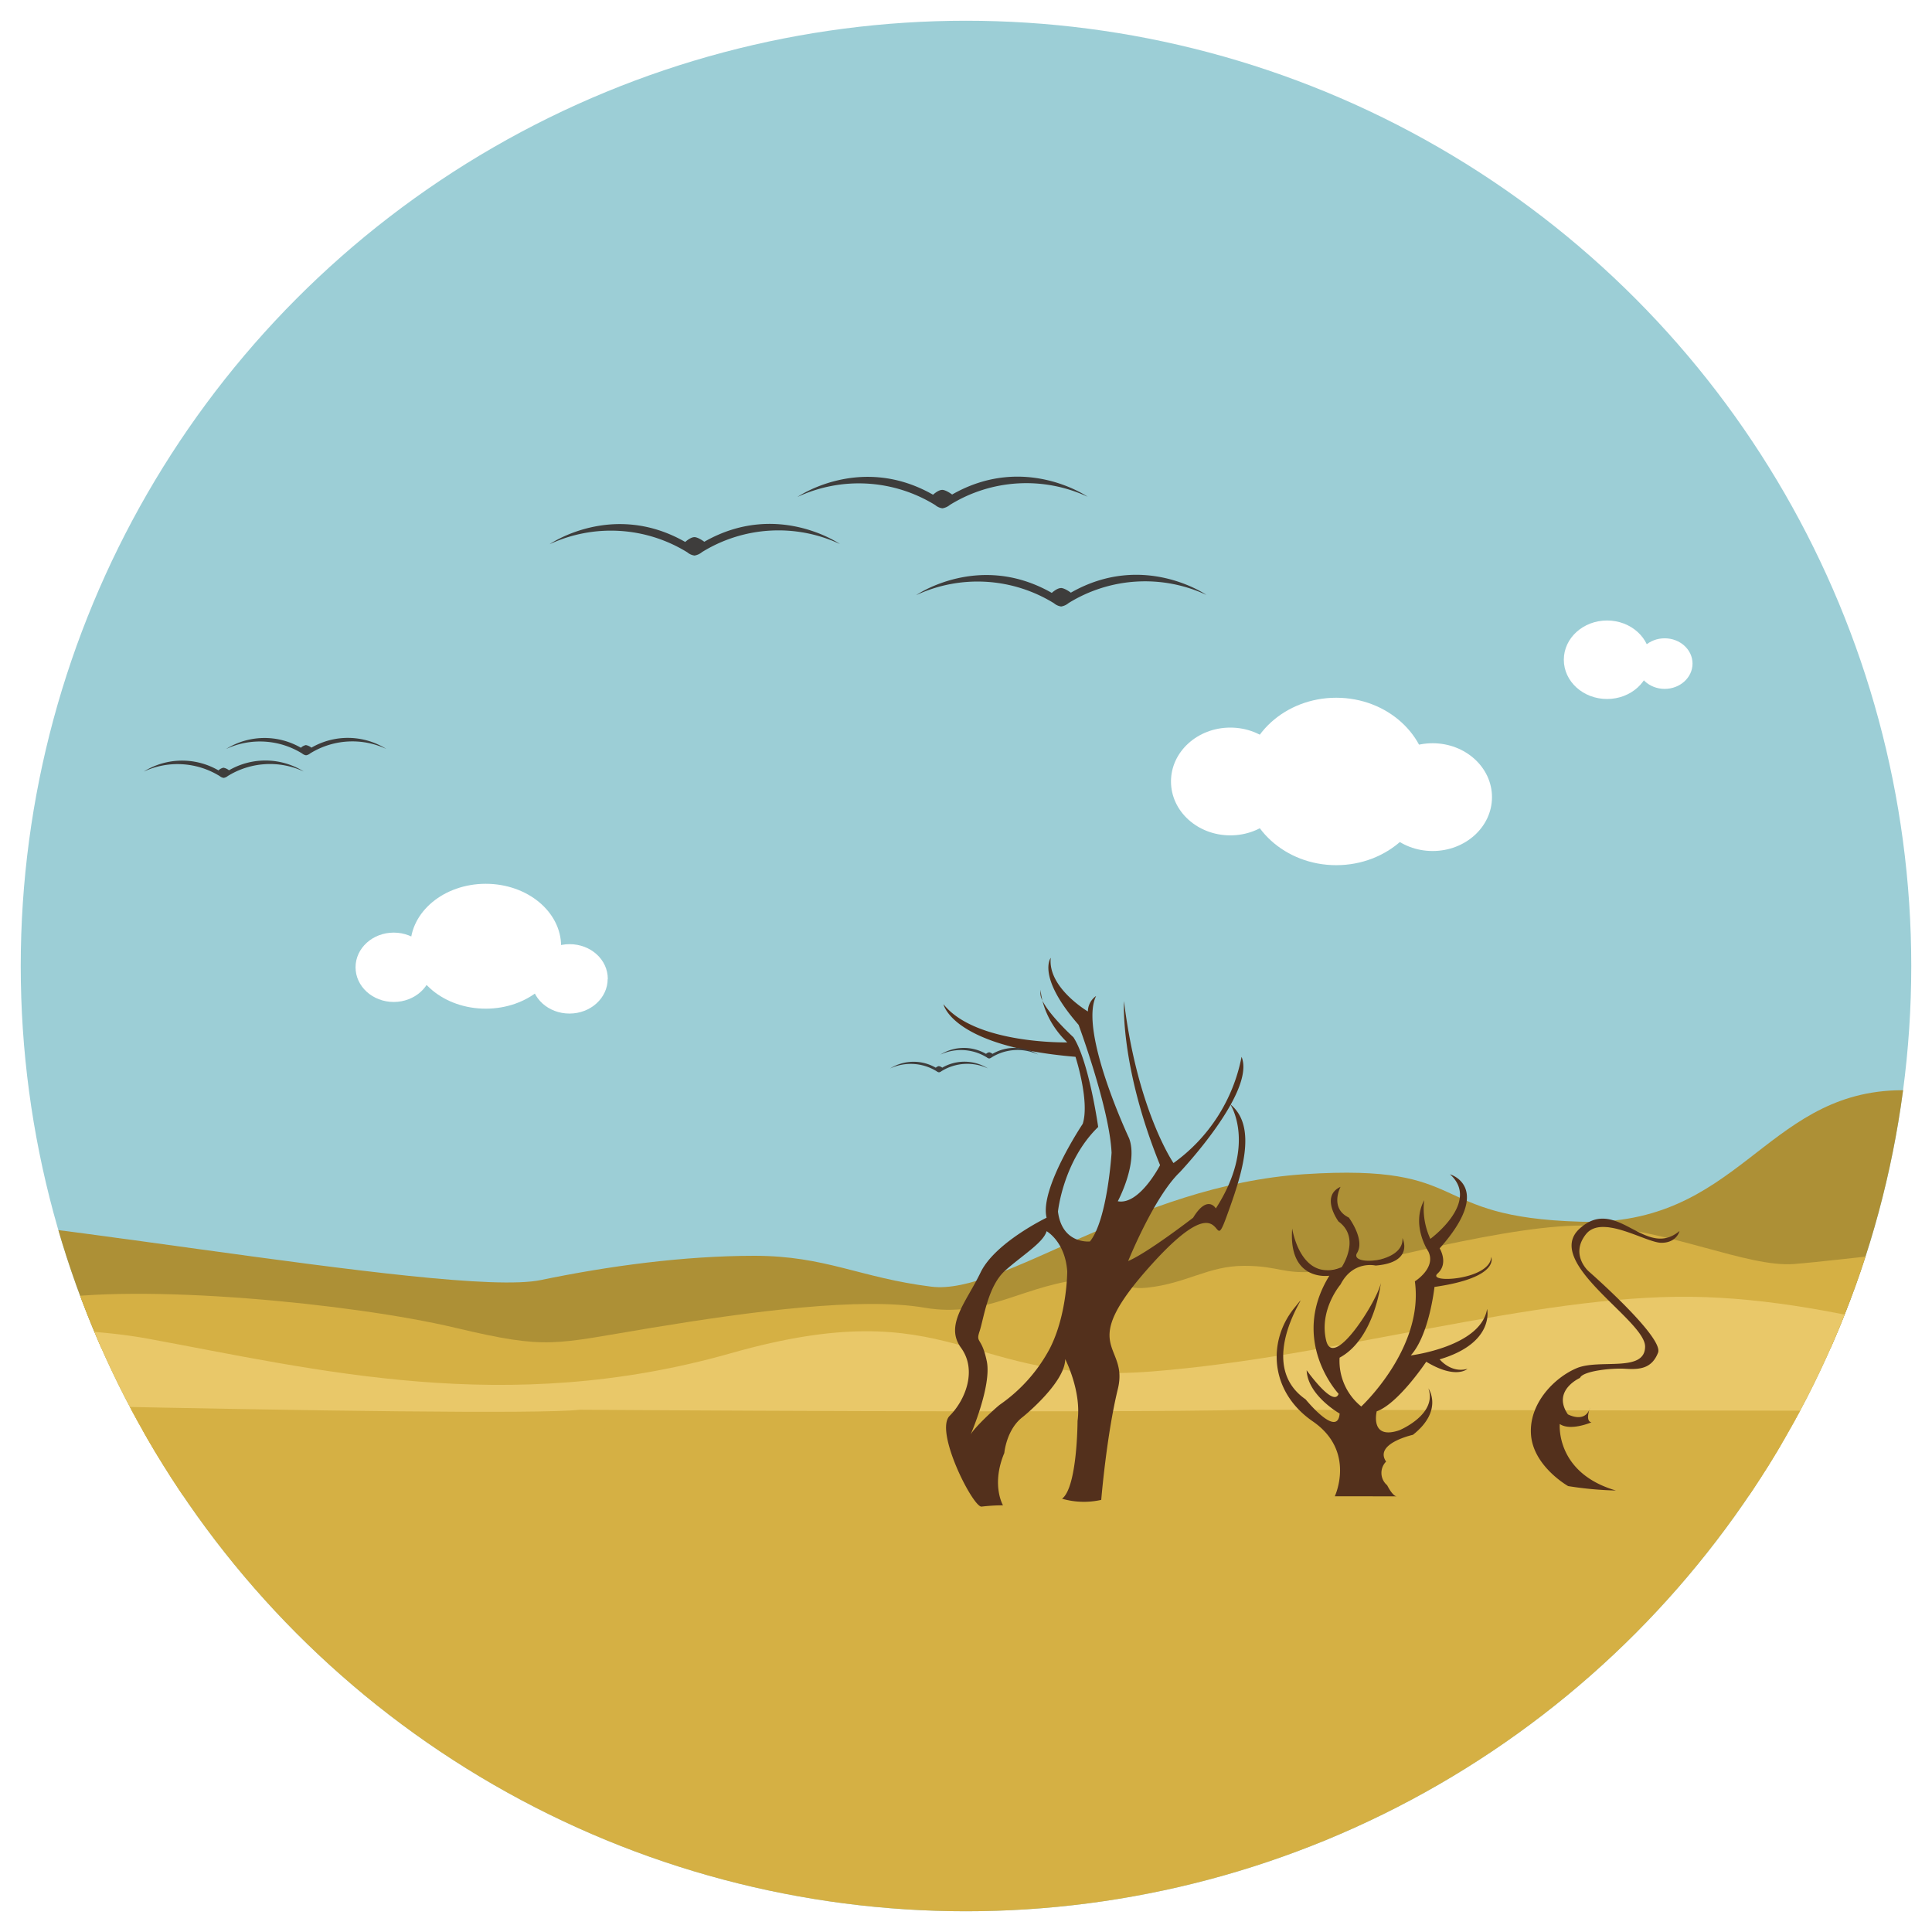
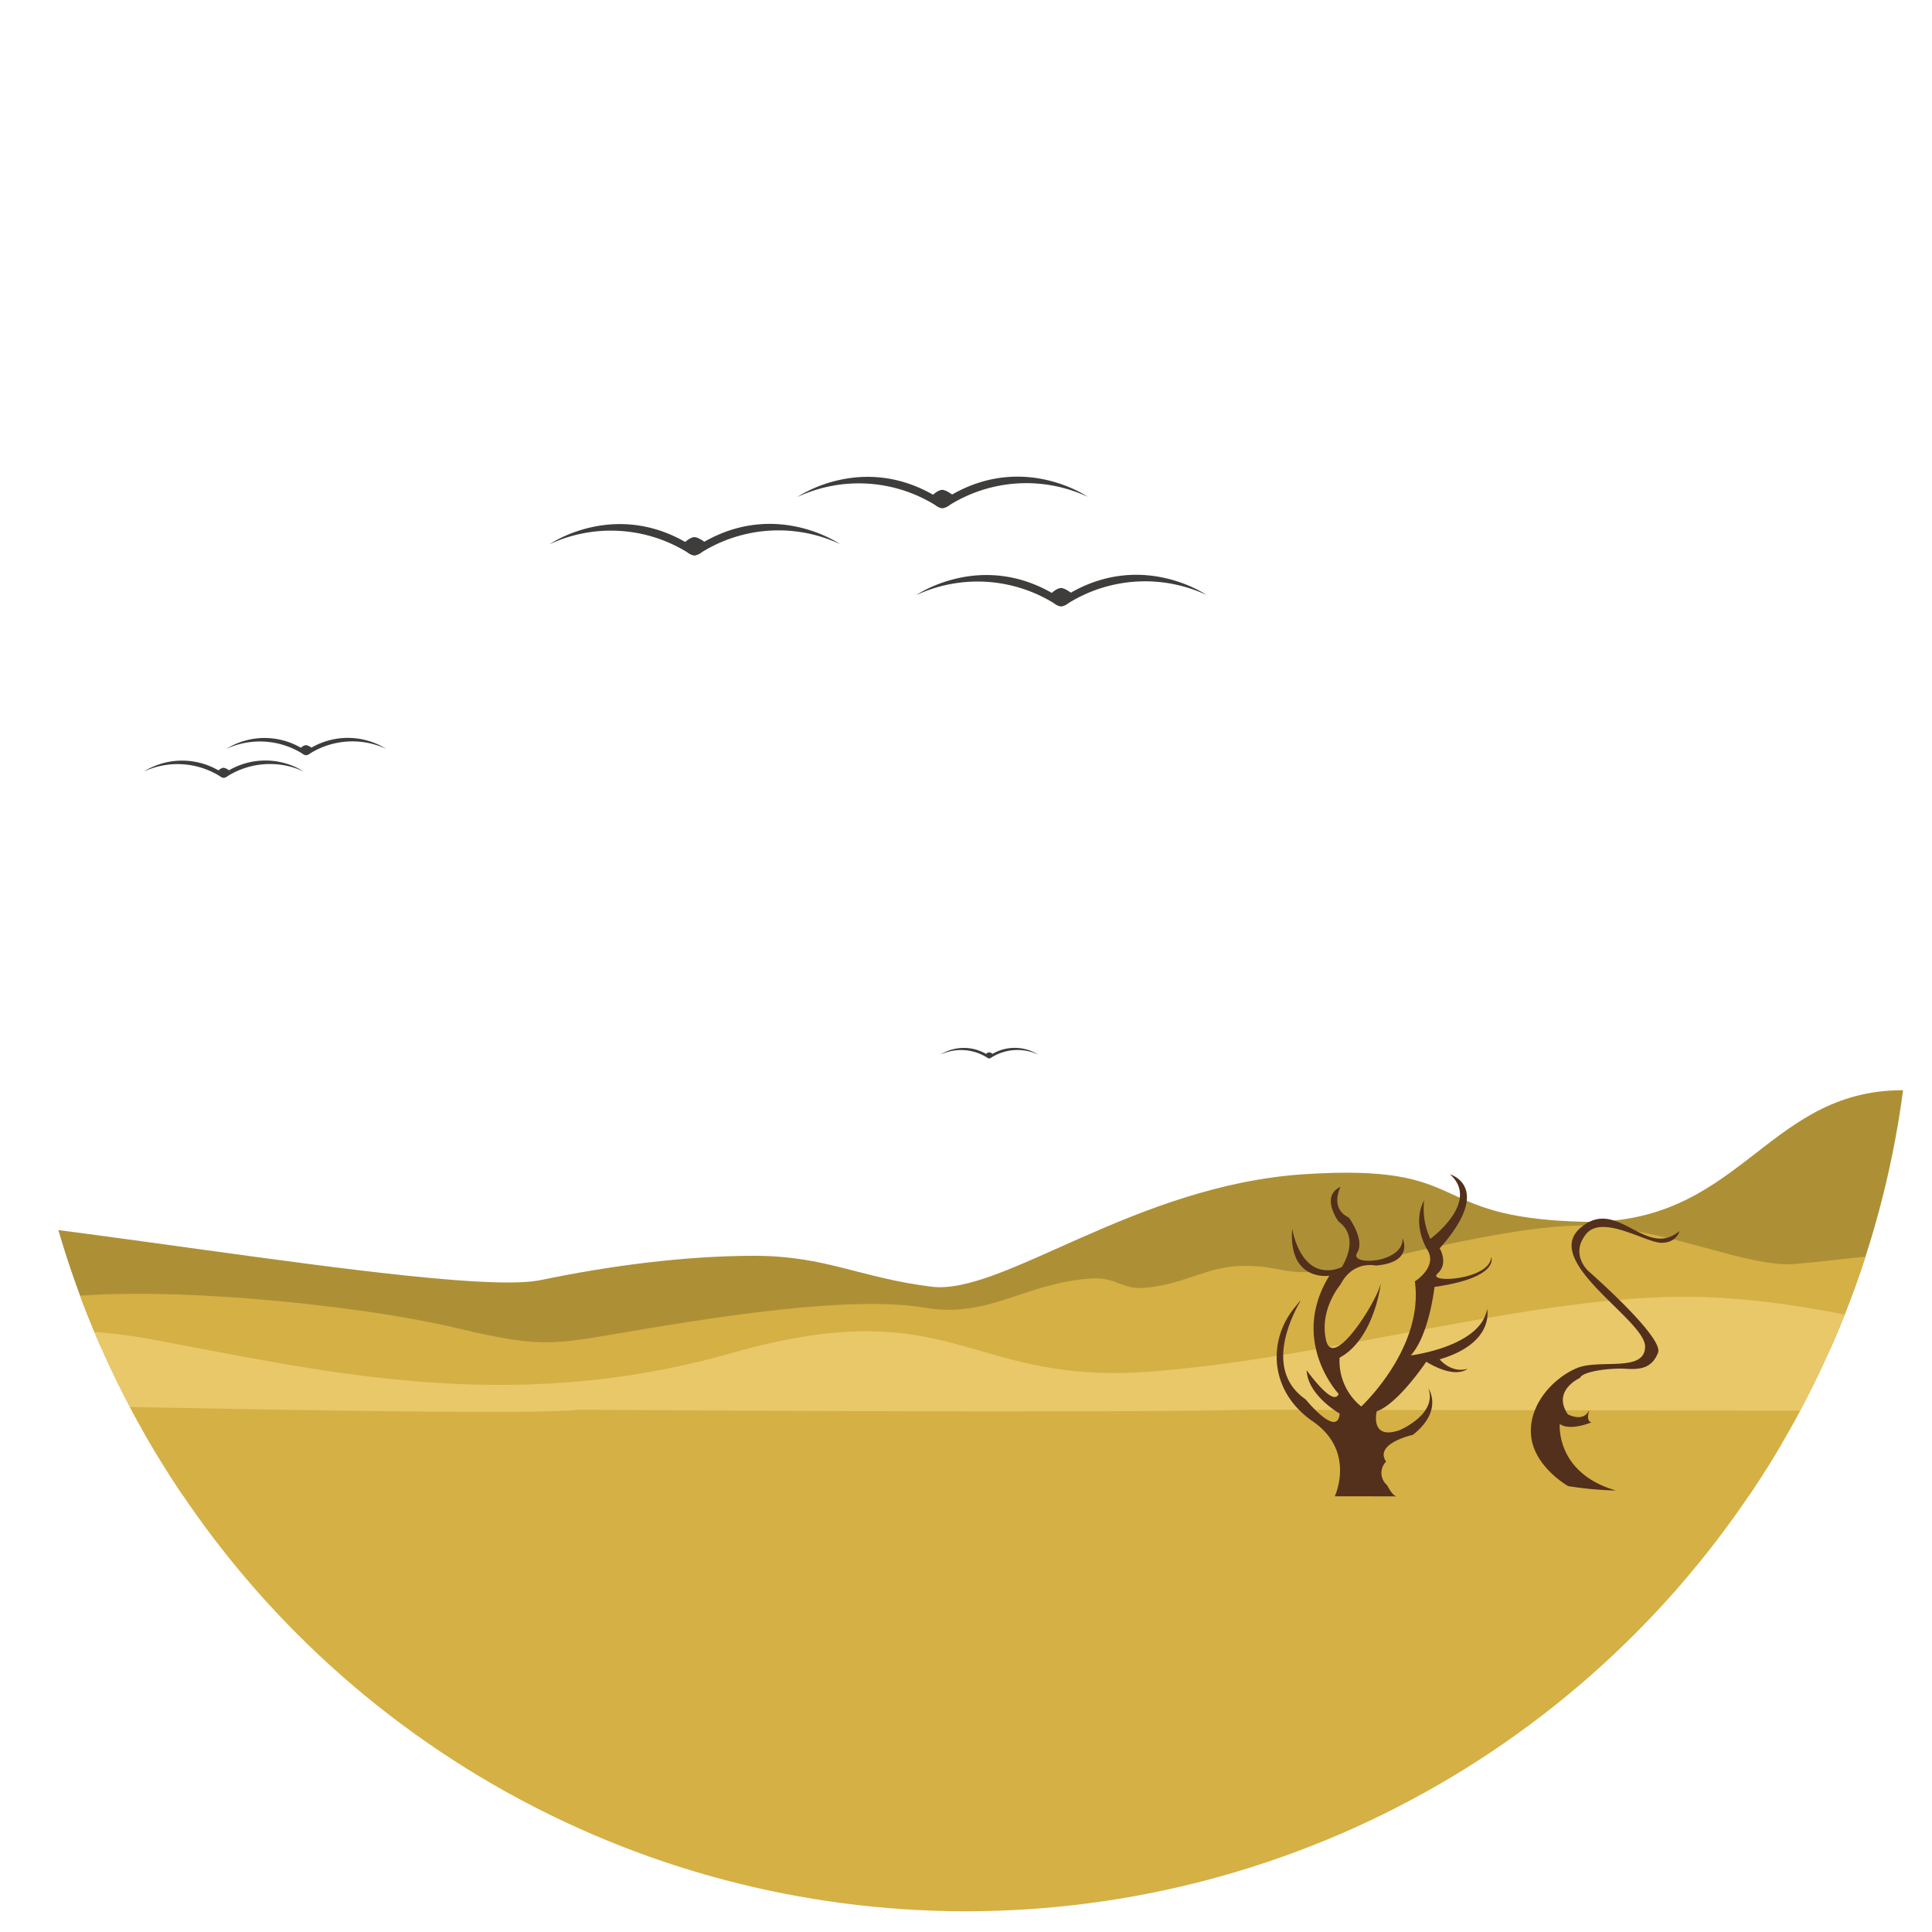
<svg xmlns="http://www.w3.org/2000/svg" id="Layer_1" data-name="Layer 1" viewBox="0 0 600 600">
  <defs>
    <style>.cls-1{fill:none;}.cls-2{clip-path:url(#clip-path);}.cls-3{fill:#9cced6;}.cls-4{fill:#ad9036;}.cls-5{fill:#d5b044;}.cls-6{fill:#e9c869;}.cls-7{fill:#53301c;}.cls-8{fill:#fff;}.cls-9{fill:#3e3d3c;}</style>
    <clipPath id="clip-path">
      <circle class="cls-1" cx="300" cy="300" r="293.56" />
    </clipPath>
  </defs>
  <title>EEI-LessonOverview-POTB</title>
  <g class="cls-2">
-     <rect class="cls-3" x="-113.49" y="-2.95" width="756.19" height="624.65" />
    <path class="cls-4" d="M-113.49,418.75V403.16c7.38-10.79,25.88-25.19,58.22-27.27,42.05-2.7,195,27.51,223.23,21.64,20.84-4.32,44.22-7.53,66.34-7.53s32.83,6.85,54.95,9.59,63-31.52,115.92-34.94S442,378,490.86,379.41s57-39.43,97.92-40.8,53.92,21.93,53.92,21.93v58.24H-33.74Z" />
    <path class="cls-5" d="M-113.49,410.49c10.61-22.68,95.58-1.07,126.19-6.61s97,.95,128.67,8.47c29,6.88,30.22,5.09,61.09,0s65-9.61,84.73-6.22,30.94-7.58,51.23-9.05c8.76-.64,9.6,3.68,17.74,2.83,12.45-1.31,19-6.79,30.21-6.79s11.82,2.82,23.65,1.69,59.77-15.27,84.07-14.14,48.61,13,63.06,11.88,57.75-6.79,70.59-6.79v56.13l-741.23.37Z" />
    <path class="cls-6" d="M-113.49,452V422S-6.27,406.13,46,415.75s111.23,24.33,180.93,4.52,73,10.19,130.67,5.66,118.6-23.76,167.52-23.2,97.79,20.37,117.58,20.94v33.94Z" />
    <path class="cls-5" d="M-113.49,433.29s268.71,7.35,293.51,4.52c0,0,163.5,1.13,209.07,0,0,0,245,.44,253.61.44v26.16H-113.49Z" />
    <path class="cls-5" d="M-113.49,621.69H642.7V447.43s-406.39,5.66-464-5.09c0,0-115.26-1.13-150.77,2.83s-141.4,4-141.4,4Z" />
    <path class="cls-7" d="M487,461.52s-10.62-6-11.51-15.7,7.08-17.93,14.16-20.92,21.25,1.49,21.25-6.73S479.07,392,490.58,381.55s20.36,9.71,31,.75c0,0-.79,3.66-5.61,3.66s-18.43-9-23.45-2.65.83,11.49.83,11.49,23.45,20.51,21.57,25.29-5.44,5.3-10,5-13.4.71-14.24,2.83c0,0-8.8,3.89-3.77,11.31,0,0,5.45,3,6.91-2.12,0,0-1.67,4.24.42,4.6,0,0-6.49,2.82-9.84.53,0,0-1.4,15.17,17.44,20.65A108.81,108.81,0,0,1,487,461.52" />
-     <path class="cls-7" d="M310.65,436.14A49.51,49.51,0,0,0,326,418.85c5.44-10.58,5.44-24,5.44-24-.64-9.29-6.41-12.49-6.41-12.49-1,3.52-7.36,7.36-12.81,12.17s-6.72,15.06-8,18.9.63,1.6,2.23,9.29-5.12,23.06-5.12,23.06c.64-1.92,8.33-9,9.29-9.61m19.18,29.29c4.8-3.52,4.84-24.16,4.84-24.16,1.29-9.29-3.84-19.22-3.84-19.22,0,7.37-13.13,17.94-13.13,17.94-5.13,3.84-5.77,11.21-5.77,11.21-4.16,9.93-.41,16.26-.41,16.26a57.07,57.07,0,0,0-6.64.4c-2.61.37-14.73-23.39-9.93-28.19s8.65-14.1,3.53-21.14,1.6-14.1,6.08-23.39,20.5-17,20.5-17c-2.24-9,11.22-29.15,11.22-29.15,2.24-7-2.25-20.82-2.25-20.82-38.44-3.2-41-16.34-41-16.34,9.93,12.5,38.44,11.86,38.44,11.86-9.61-9.29-8-19.54-8.33-15.38a4.17,4.17,0,0,0,.35,1.79c1.81,4.63,9.9,12,9.9,12,4.81,7.36,7.69,27.86,7.69,27.86-10.89,10.57-12.49,26.27-12.49,26.27,1.28,10.25,9.93,9.29,9.93,9.29,5.45-6.72,6.72-27.55,6.72-27.55-.63-13.77-10.24-39.72-10.24-39.72-13.14-15.06-8.65-20.82-8.65-20.82-1,9.29,11.53,16.66,11.53,16.66a5.94,5.94,0,0,1,2.56-4.81c-5.44,10.89,10.25,44.21,10.25,44.21,2.88,7.68-3.52,19.54-3.52,19.54,6.72,1.28,13.13-11.21,13.13-11.21-12.49-30.75-11.21-50.94-11.21-50.94,4.17,34,15.38,50.29,15.38,50.29a53,53,0,0,0,21.14-33c4.48,10.89-19.22,35.88-19.22,35.88-8,7.69-16,27.55-16,27.55,6.09-2.57,20.18-13.46,20.18-13.46,4.49-7.37,7.05-2.88,7.05-2.88,12.81-19.86,4.48-32.35,4.48-32.35,8.65,7,3.53,22.1-1.28,35.23s1-12.17-23.06,14.42-7.05,24.34-10.57,38.76S342,465.8,342,465.8a24.4,24.4,0,0,1-12.2-.37" />
    <path class="cls-7" d="M414.53,464.69s6.63-14-6.82-23.26-14.09-24.94-5.76-35.21-14.1,16.14,3.52,28.36c0,0,9.93,12.23,10.57,4.41,0,0-9.93-5.63-10.25-13.45,0,0,8.33,11.74,9.93,7.33,0,0-15.38-16.38-2.88-36.68,0,0-12.81,2-11.54-14.67,0,0,2.57,17.12,15.38,12,0,0,6.09-9-1-14.18,0,0-5.76-7.83.64-10.76,0,0-3.52,6.6,2.56,9.54,0,0,5.13,6.84,2.57,11s14.73,3.18,14.09-4.64c0,0,3.84,7.57-8.33,8.55,0,0-7-1.71-10.89,5.87,0,0-6.73,7.83-4.48,17.36s16-12.47,17-17.85c0,0-1.93,17.36-12.82,23.23a18.18,18.18,0,0,0,6.73,15.16s19.54-18.09,16.65-38.87c0,0,6.73-4.16,4.17-9.3,0,0-5.45-8.07-1.28-15.89a22.28,22.28,0,0,0,1.92,12s15.69-11.49,6.09-20.05c0,0,13.77,3.91-3.2,23,0,0,2.87,4.64-.65,7.82s16.34,2,16.66-5.14c0,0,2.88,6.36-17.62,9.3,0,0-1.6,14.91-7.37,21.27,0,0,21.79-2.69,23.71-14.43,0,0,2.56,10.52-14.73,15.65,0,0,3.51,4.4,8.64,2.94,0,0-3.52,3.42-12.81-2.2,0,0-8.65,13-15.38,15.4,0,0-2.24,9.05,7.05,5.87,0,0,11.85-4.89,9-13,0,0,4.81,6.85-4.81,14.43,0,0-12.17,2.69-8.33,8.31a5,5,0,0,0,.33,7.34s1.7,3.45,3,3.45Z" />
    <path class="cls-8" d="M512.51,204.89c0-6.74-6-12.19-13.42-12.19s-13.43,5.45-13.43,12.19,6,12.19,13.43,12.19,13.42-5.46,13.42-12.19" />
    <path class="cls-8" d="M525.63,206.08c0-4.33-3.87-7.85-8.65-7.85s-8.64,3.52-8.64,7.85,3.87,7.86,8.64,7.86,8.65-3.52,8.65-7.86" />
-     <rect class="cls-1" x="471.23" y="180.43" width="58.49" height="24.46" />
    <path class="cls-8" d="M174.26,293.86c0-10.71-10.48-19.39-23.41-19.39s-23.41,8.68-23.41,19.39,10.48,19.39,23.41,19.39,23.41-8.68,23.41-19.39" />
    <path class="cls-8" d="M188.76,304c0-6-5.31-10.78-11.86-10.78S165,298,165,304s5.3,10.77,11.86,10.77,11.86-4.83,11.86-10.77" />
-     <path class="cls-8" d="M134.14,300.4c0-5.95-5.31-10.77-11.86-10.77s-11.86,4.82-11.86,10.77,5.31,10.77,11.86,10.77,11.86-4.82,11.86-10.77" />
    <rect class="cls-1" x="105.32" y="270.41" width="98.55" height="33.56" />
    <path class="cls-8" d="M386.36,242.69c0-14.35,12.81-26,28.62-26s28.62,11.63,28.62,26-12.82,26-28.62,26-28.62-11.64-28.62-26" />
    <path class="cls-8" d="M363.66,242.69c0-9.24,8.26-16.73,18.43-16.73s18.43,7.49,18.43,16.73-8.24,16.74-18.43,16.74-18.43-7.49-18.43-16.74" />
-     <path class="cls-8" d="M426.49,247.56c0-9.24,8.25-16.74,18.43-16.74s18.43,7.5,18.43,16.74-8.25,16.73-18.43,16.73-18.43-7.49-18.43-16.73" />
+     <path class="cls-8" d="M426.49,247.56c0-9.24,8.25-16.74,18.43-16.74" />
    <rect class="cls-1" x="347.05" y="194.92" width="124.67" height="52.13" />
    <path class="cls-9" d="M215.63,166.81c1.22,0,3.1,1.44,3.1,1.44,22.55-12.88,42.1.69,42.1.69A45.15,45.15,0,0,0,218,171.47a4.78,4.78,0,0,1-2.32,1.06,4.36,4.36,0,0,1-2.23-1A45.15,45.15,0,0,0,170.7,169s19.56-13.57,42.1-.69c0,0,1.6-1.49,2.83-1.49" />
    <path class="cls-9" d="M292.58,152.13c1.22,0,3.11,1.45,3.11,1.45,22.54-12.88,42.09.69,42.09.69A45.1,45.1,0,0,0,295,156.8a4.78,4.78,0,0,1-2.33,1.06,4.36,4.36,0,0,1-2.22-1,45.15,45.15,0,0,0-42.79-2.53s19.55-13.57,42.1-.69c0,0,1.6-1.5,2.82-1.5" />
    <path class="cls-9" d="M95,231.39a4,4,0,0,1,1.72.8,22.54,22.54,0,0,1,23.22.38,24.89,24.89,0,0,0-23.6,1.4,2.62,2.62,0,0,1-1.28.59,2.42,2.42,0,0,1-1.23-.56,24.91,24.91,0,0,0-23.61-1.4,22.56,22.56,0,0,1,23.23-.38,3.12,3.12,0,0,1,1.55-.83" />
    <path class="cls-9" d="M69.4,238.42a4,4,0,0,1,1.72.8,22.54,22.54,0,0,1,23.22.38,24.89,24.89,0,0,0-23.6,1.4,2.63,2.63,0,0,1-1.28.58,2.42,2.42,0,0,1-1.23-.56,24.9,24.9,0,0,0-23.6-1.39,22.54,22.54,0,0,1,23.22-.38,3.12,3.12,0,0,1,1.55-.83" />
    <path class="cls-9" d="M307.23,326.79a2.47,2.47,0,0,1,1,.49,13.77,13.77,0,0,1,14.19.23,15.24,15.24,0,0,0-14.43.85,1.58,1.58,0,0,1-.78.36,1.46,1.46,0,0,1-.75-.34,15.21,15.21,0,0,0-14.43-.85,13.78,13.78,0,0,1,14.19-.24,1.92,1.92,0,0,1,1-.5" />
-     <path class="cls-9" d="M291.57,331.09a2.42,2.42,0,0,1,1.05.48,13.79,13.79,0,0,1,14.2.24,15.21,15.21,0,0,0-14.43.85,1.63,1.63,0,0,1-.78.36,1.46,1.46,0,0,1-.75-.34,15.23,15.23,0,0,0-14.44-.85,13.8,13.8,0,0,1,14.2-.24,1.92,1.92,0,0,1,.95-.5" />
    <path class="cls-9" d="M329.46,182.61c1.22,0,3.1,1.45,3.1,1.45,22.55-12.88,42.1.69,42.1.69a45.15,45.15,0,0,0-42.79,2.53,4.76,4.76,0,0,1-2.32,1.07,4.34,4.34,0,0,1-2.22-1,45.15,45.15,0,0,0-42.79-2.53s19.55-13.57,42.1-.69c0,0,1.59-1.5,2.82-1.5" />
  </g>
</svg>